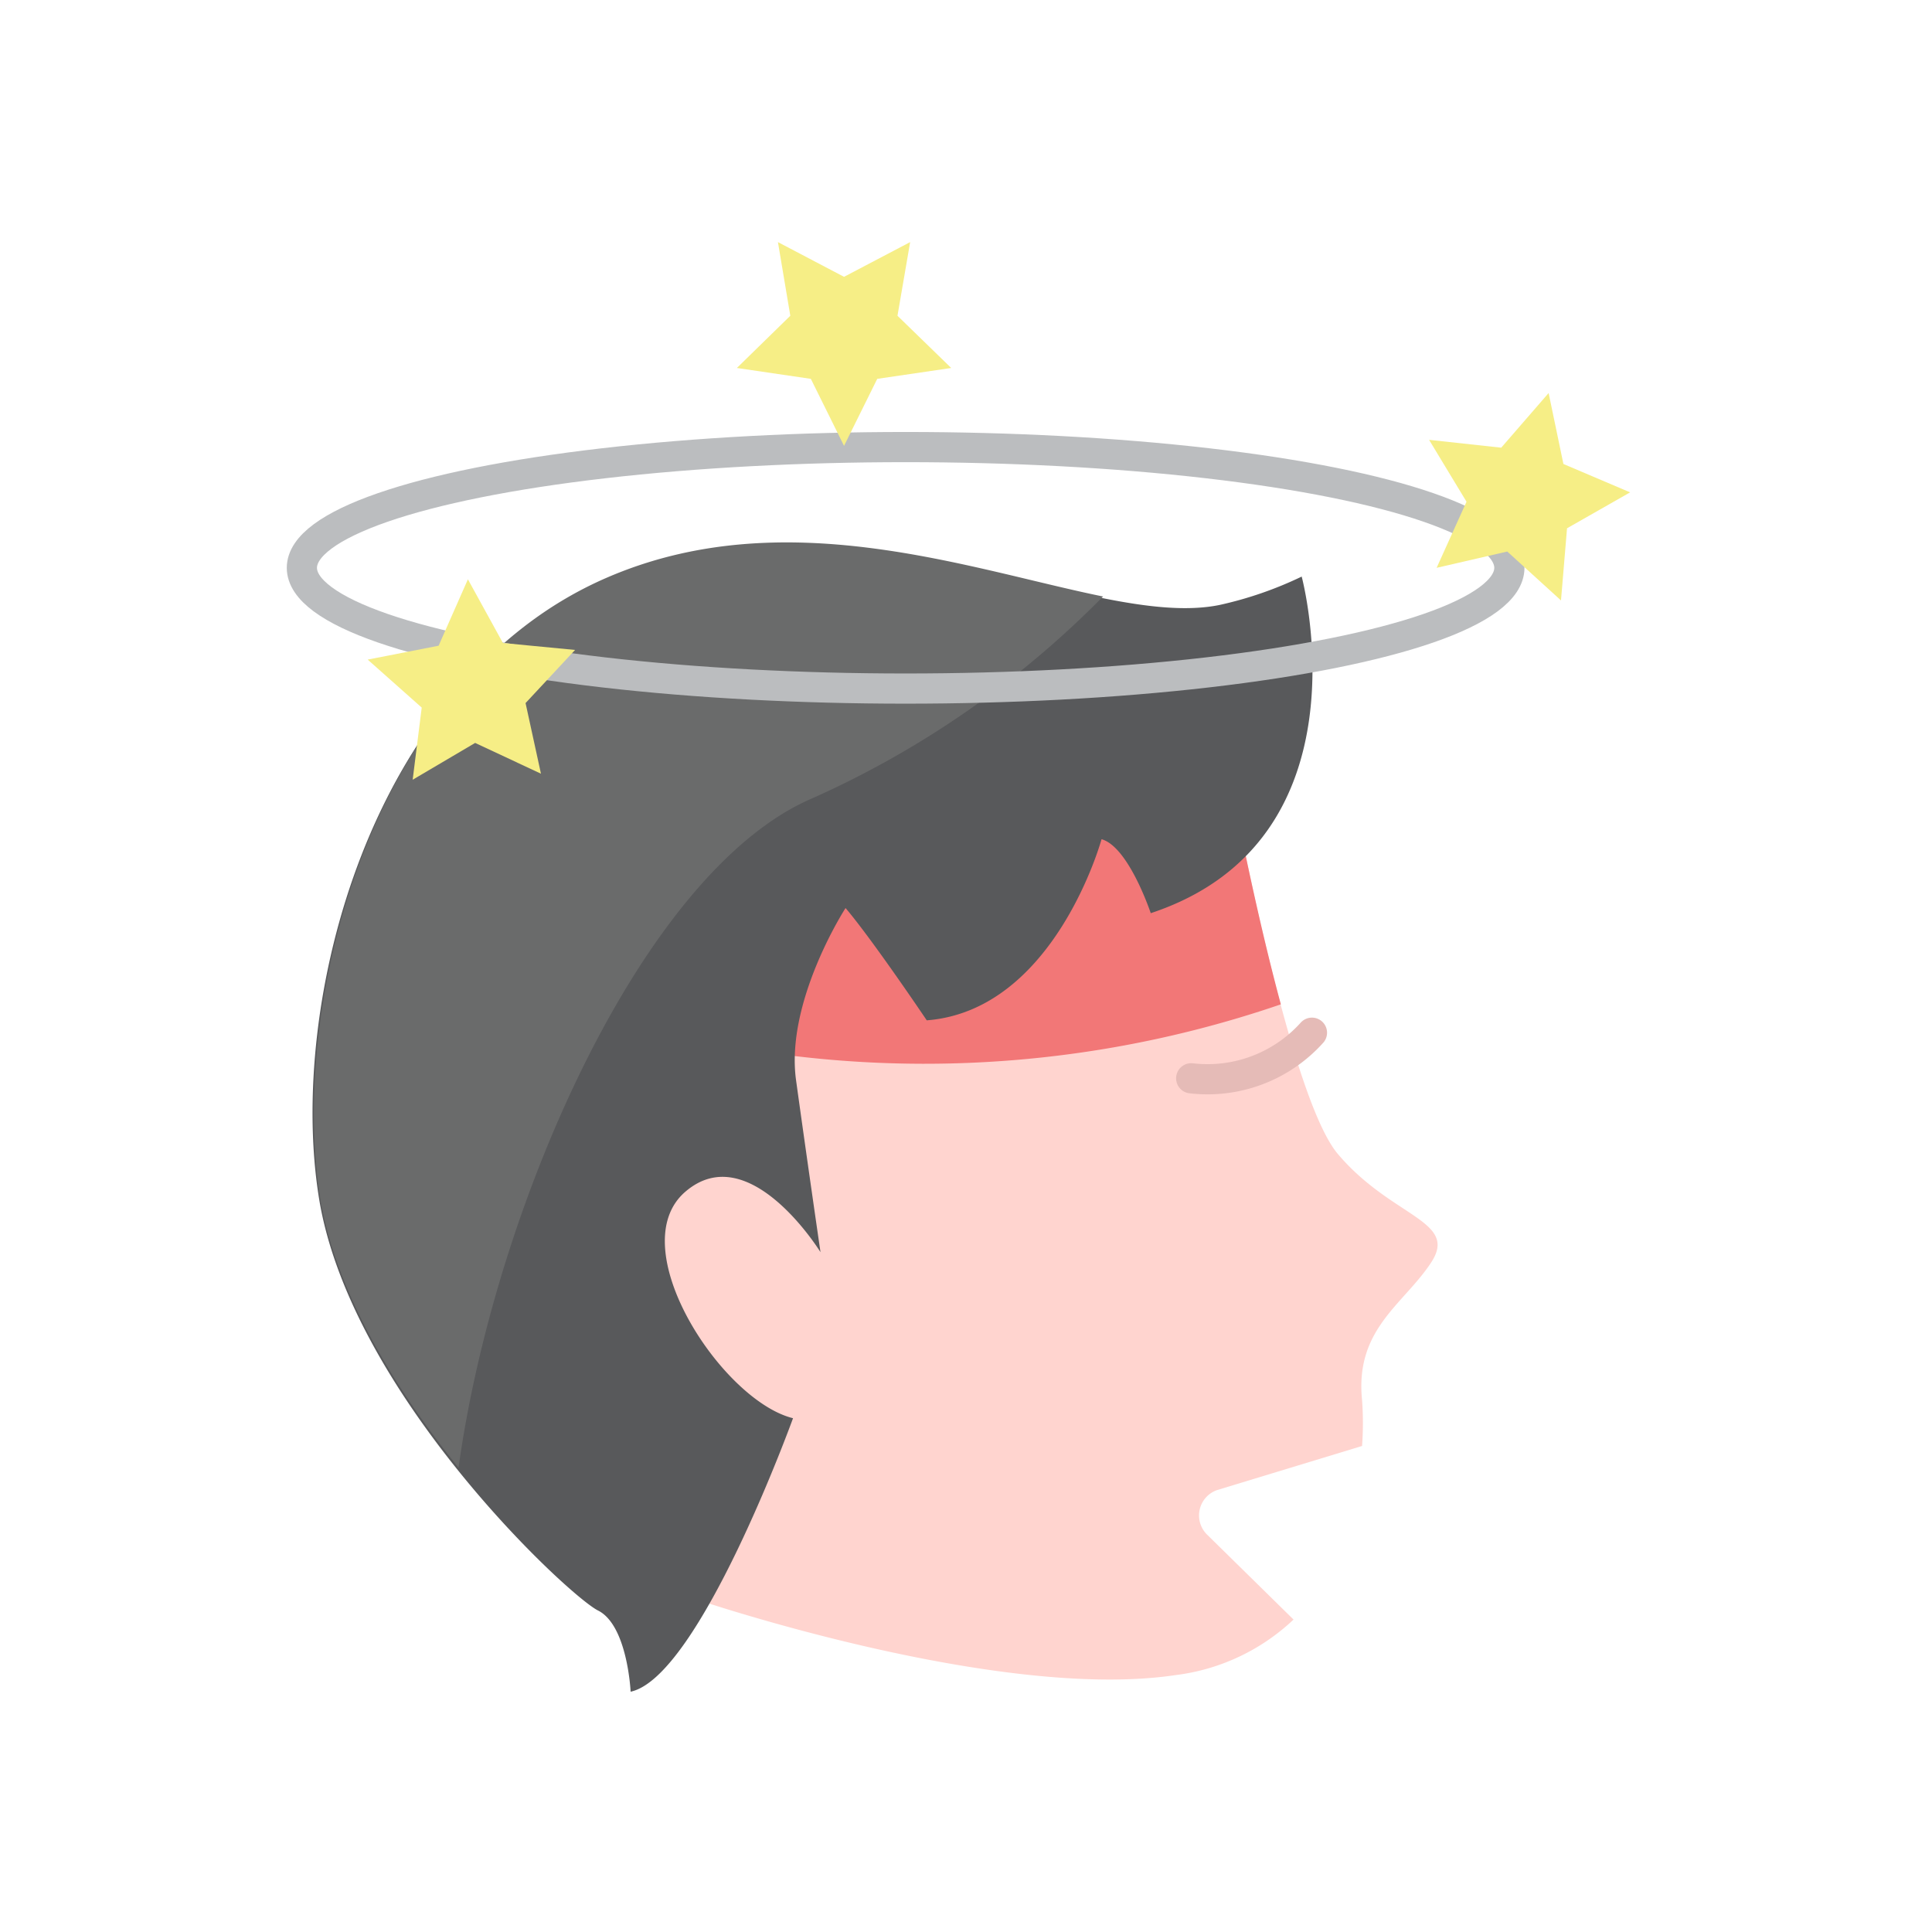
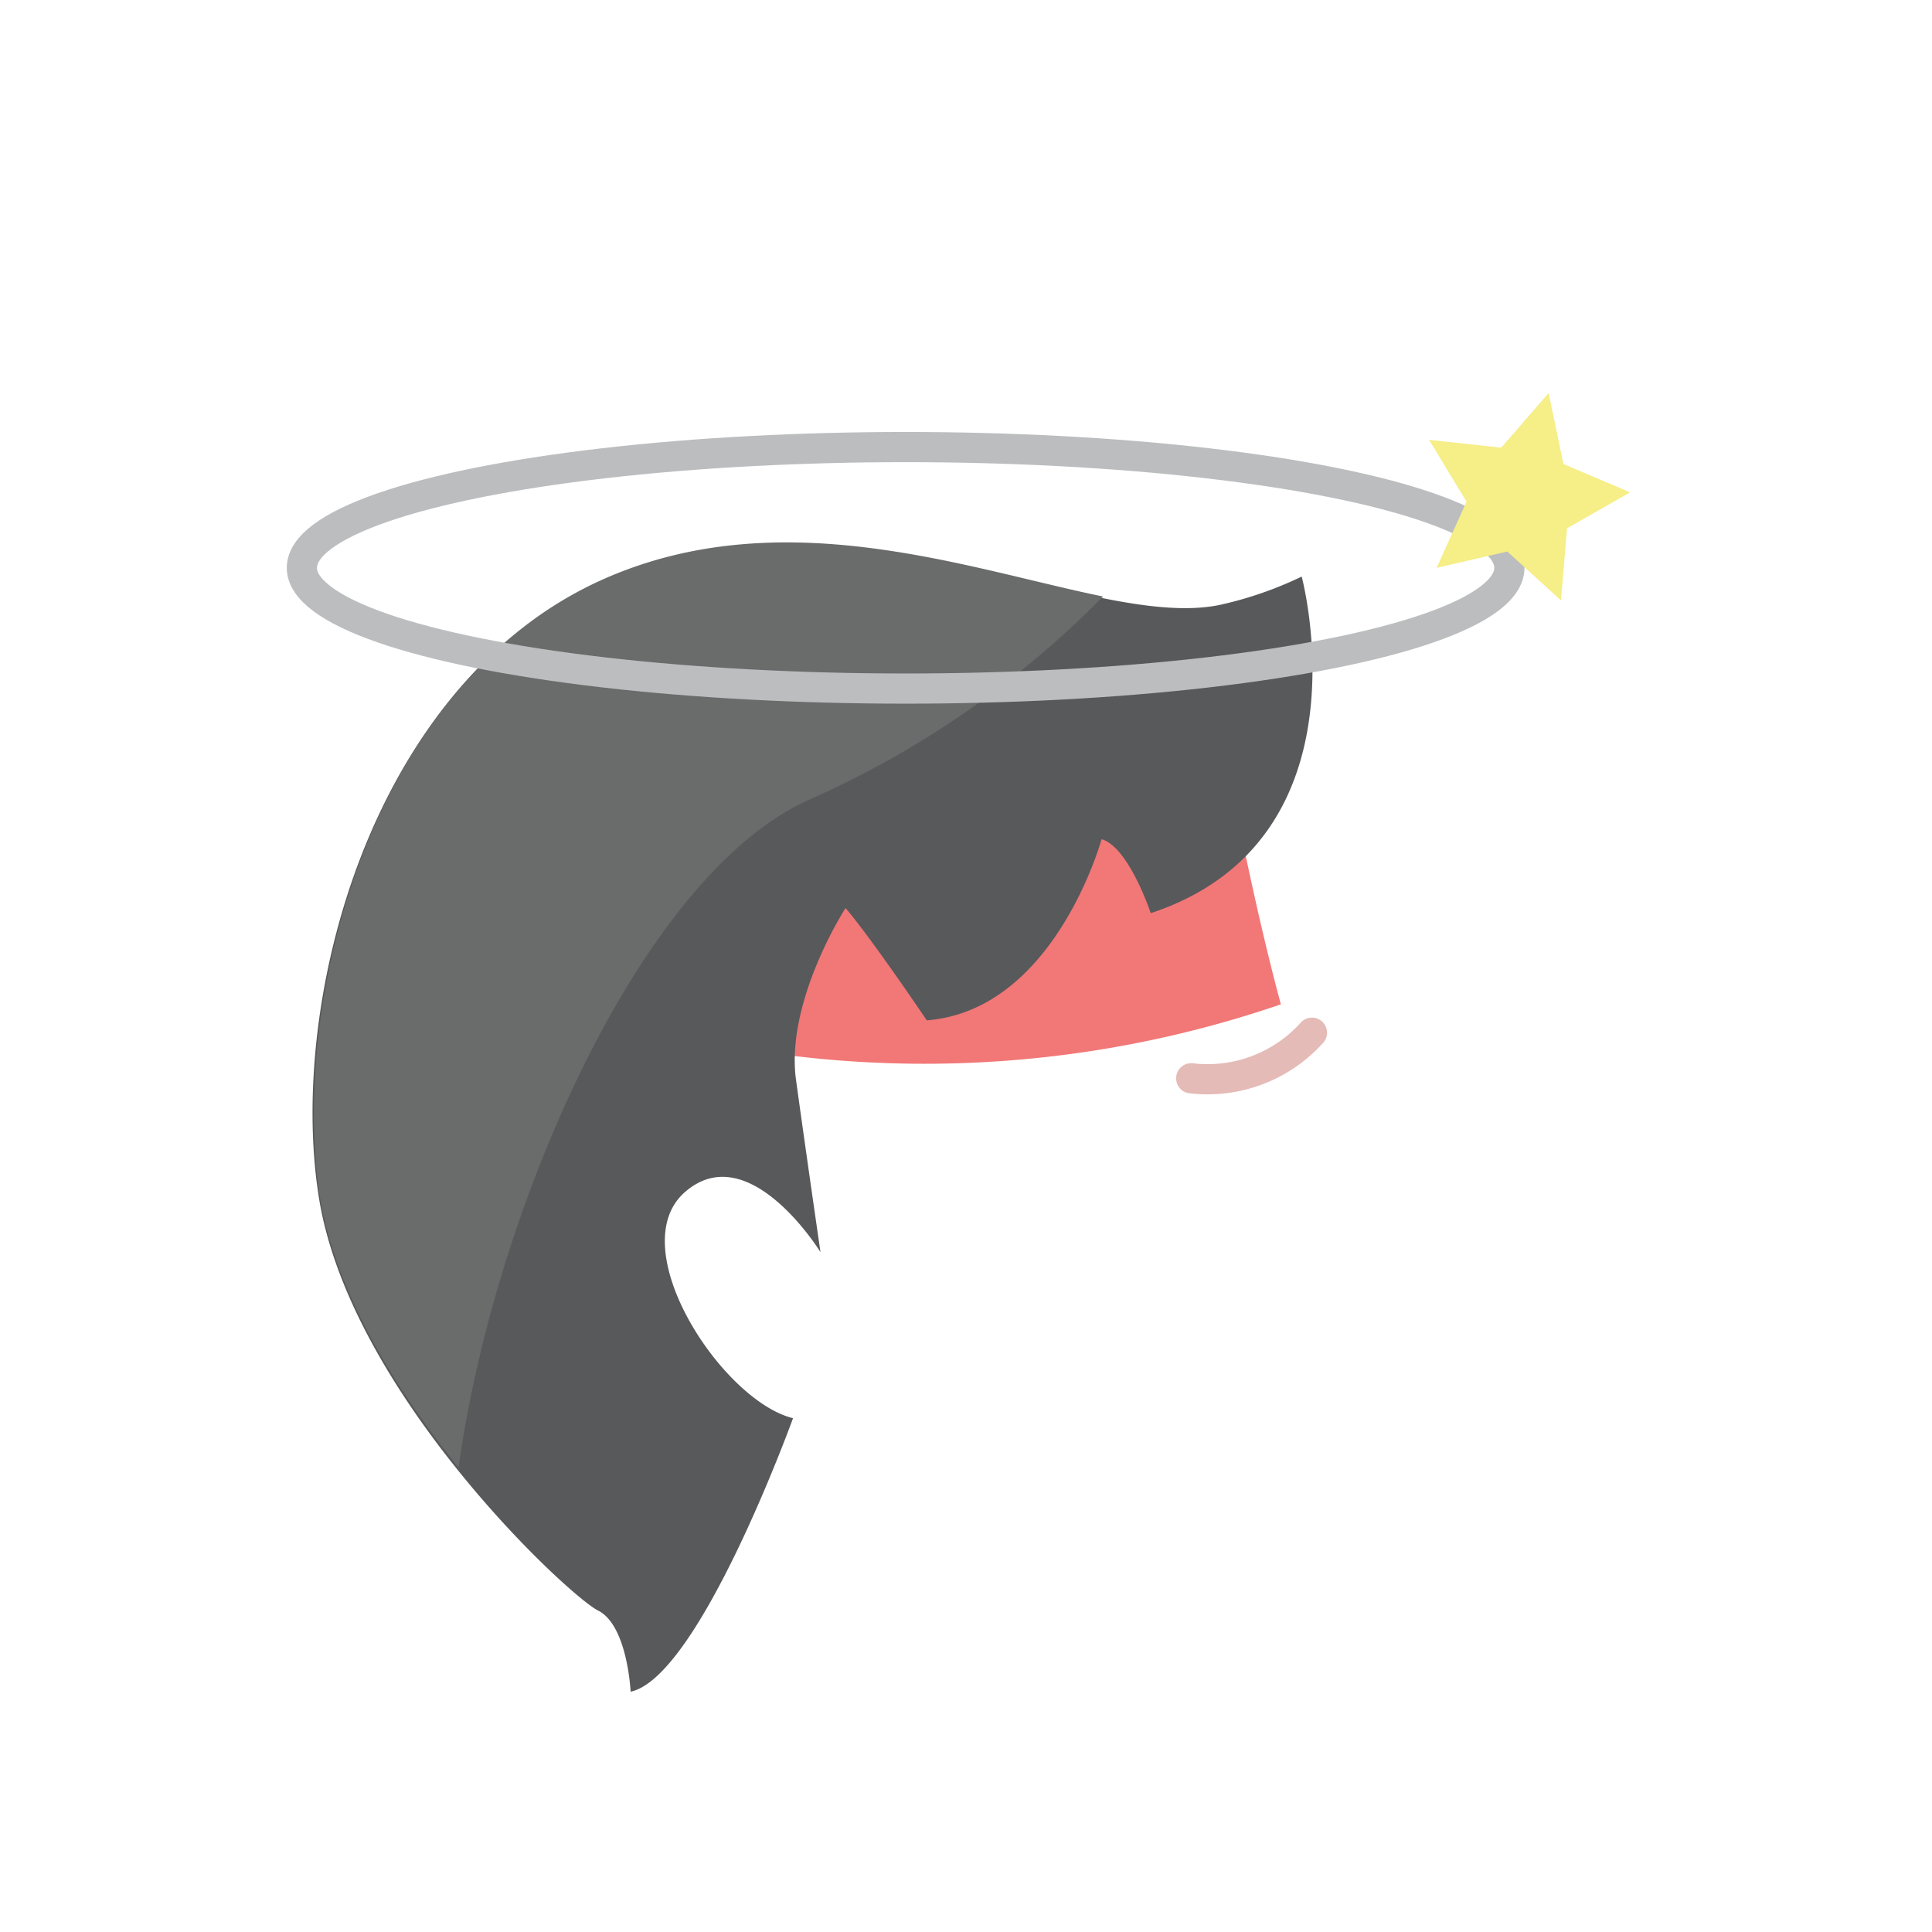
<svg xmlns="http://www.w3.org/2000/svg" viewBox="0 0 64 64">
-   <path fill="#ffd4cf" d="M19,29.81,26.1,24.2l14.33-.14s2.1,12.06,3.89,14.17,4,2.2,3.09,3.59-2.53,2.2-2.29,4.56a10.38,10.38,0,0,1,0,1.52l-4.8,1.46A.89.89,0,0,0,40,50.85l2.85,2.8a6.92,6.92,0,0,1-3.91,1.84c-5.95.89-16-2.55-16-2.55L17.77,41.62Z" />
  <path fill="#f27777" d="M18.65,33.21,19,29.81,26.1,24.2l14.33-.14s.88,5.06,2,9.21A36.37,36.37,0,0,1,18.65,33.21Z" />
  <path fill="#58595b" d="M43.12,19.1s2.35,8.72-5,11.15c0,0-.73-2.2-1.63-2.45,0,0-1.55,5.67-5.79,6,0,0-1.79-2.66-2.69-3.72,0,0-2,3.09-1.64,5.7s.81,5.7.81,5.7-2.36-3.83-4.48-2,1.21,6.92,3.57,7.5c0,0-3.1,8.57-5.38,9.06,0,0-.1-2.2-1.08-2.69s-8.19-7.2-9.24-13.64,1.65-17.1,9.47-20.51,16,1.73,20.36.84A12.42,12.42,0,0,0,43.12,19.1Z" />
  <path fill="#6a6b6b" d="M10.6,39.66c-1-6.43,1.65-17.1,9.47-20.51,5.87-2.56,12-.3,16.47.61a31.51,31.51,0,0,1-9.62,6.68C21.28,28.84,16.38,40,15.19,48.62,13.15,46.09,11.12,42.84,10.6,39.66Z" />
  <ellipse cx="30" cy="18.81" fill="none" stroke="#bbbdbf" stroke-linecap="round" stroke-linejoin="round" rx="20" ry="4" />
  <path fill="none" stroke="#e5bbb7" stroke-linecap="round" stroke-linejoin="round" d="M39.46,35.72a4.65,4.65,0,0,0,4-1.51" />
-   <polygon fill="#f6ee86" points="27.96 9.17 30.15 8.02 29.73 10.46 31.51 12.19 29.06 12.55 27.96 14.77 26.86 12.55 24.41 12.19 26.18 10.46 25.77 8.02 27.96 9.17" />
  <polygon fill="#f6ee86" points="51.79 15.37 54 16.31 51.91 17.5 51.71 19.89 49.93 18.27 47.59 18.81 48.58 16.62 47.34 14.57 49.73 14.83 51.3 13.02 51.79 15.37" />
-   <polygon fill="#f6ee86" points="16.66 21.3 19.05 21.53 17.41 23.29 17.92 25.63 15.74 24.61 13.67 25.83 13.97 23.44 12.18 21.85 14.53 21.39 15.5 19.19 16.66 21.3" />
-   <rect width="64" height="64" fill="none" />
</svg>